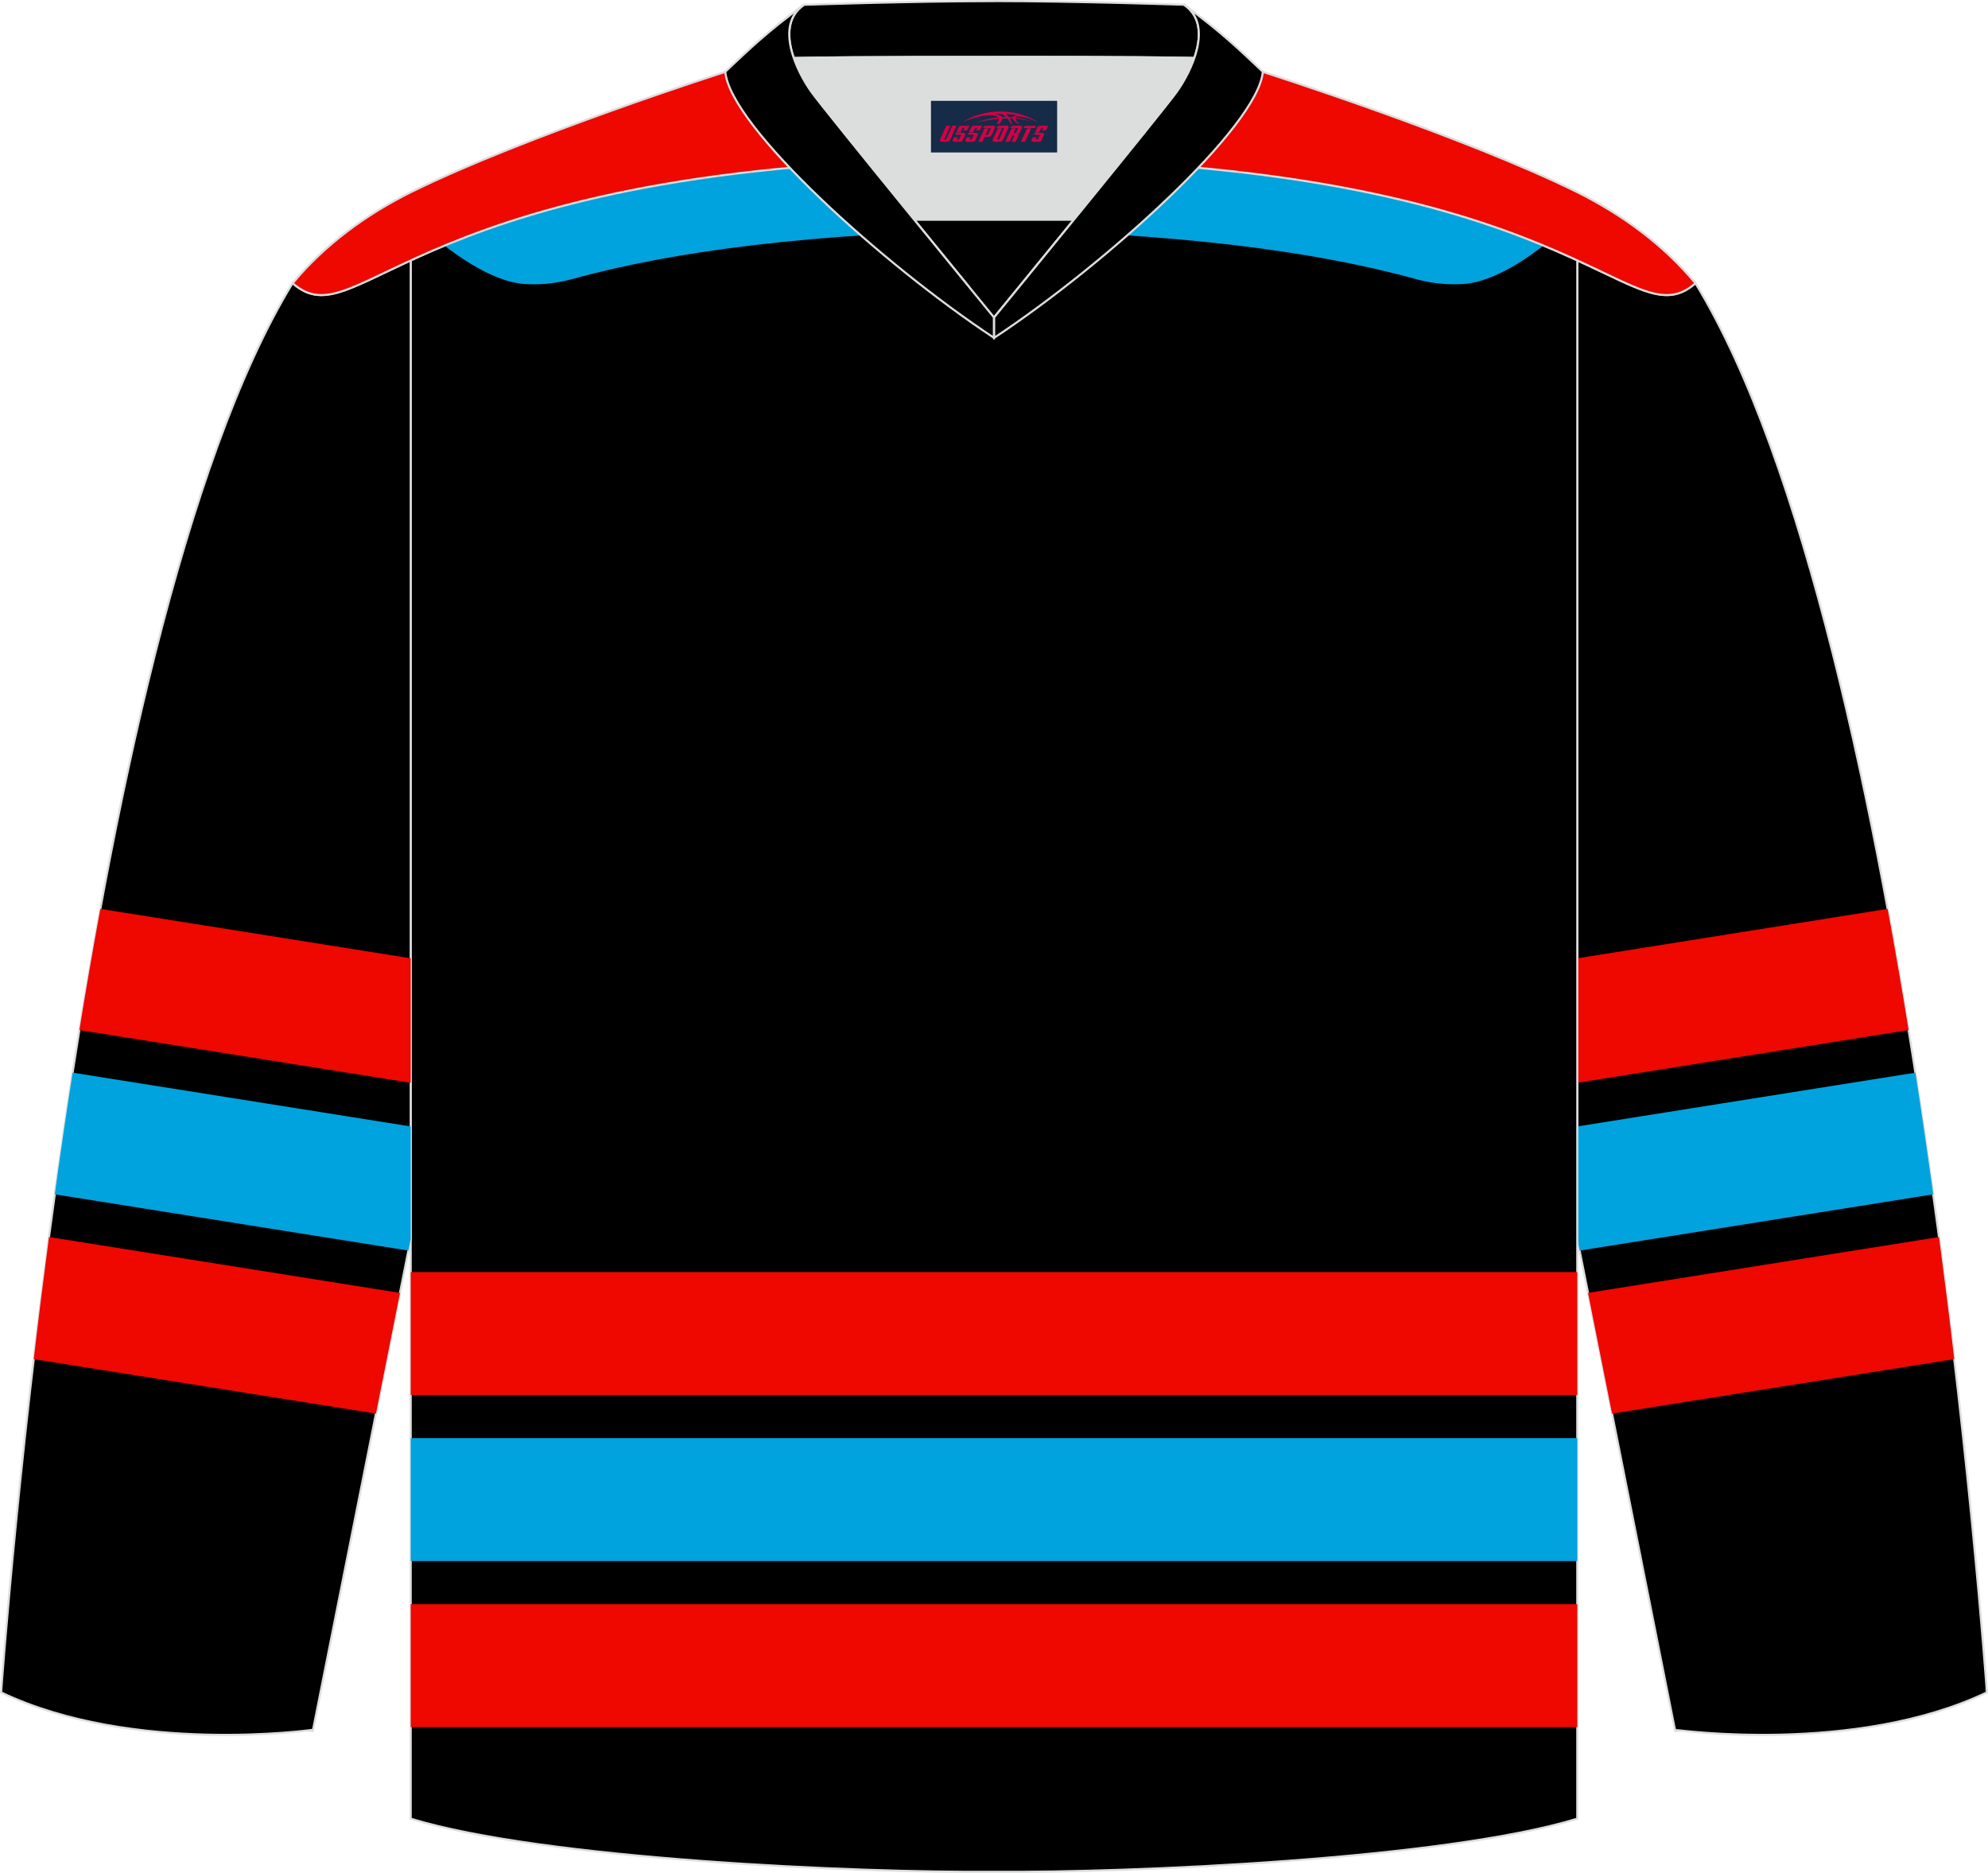
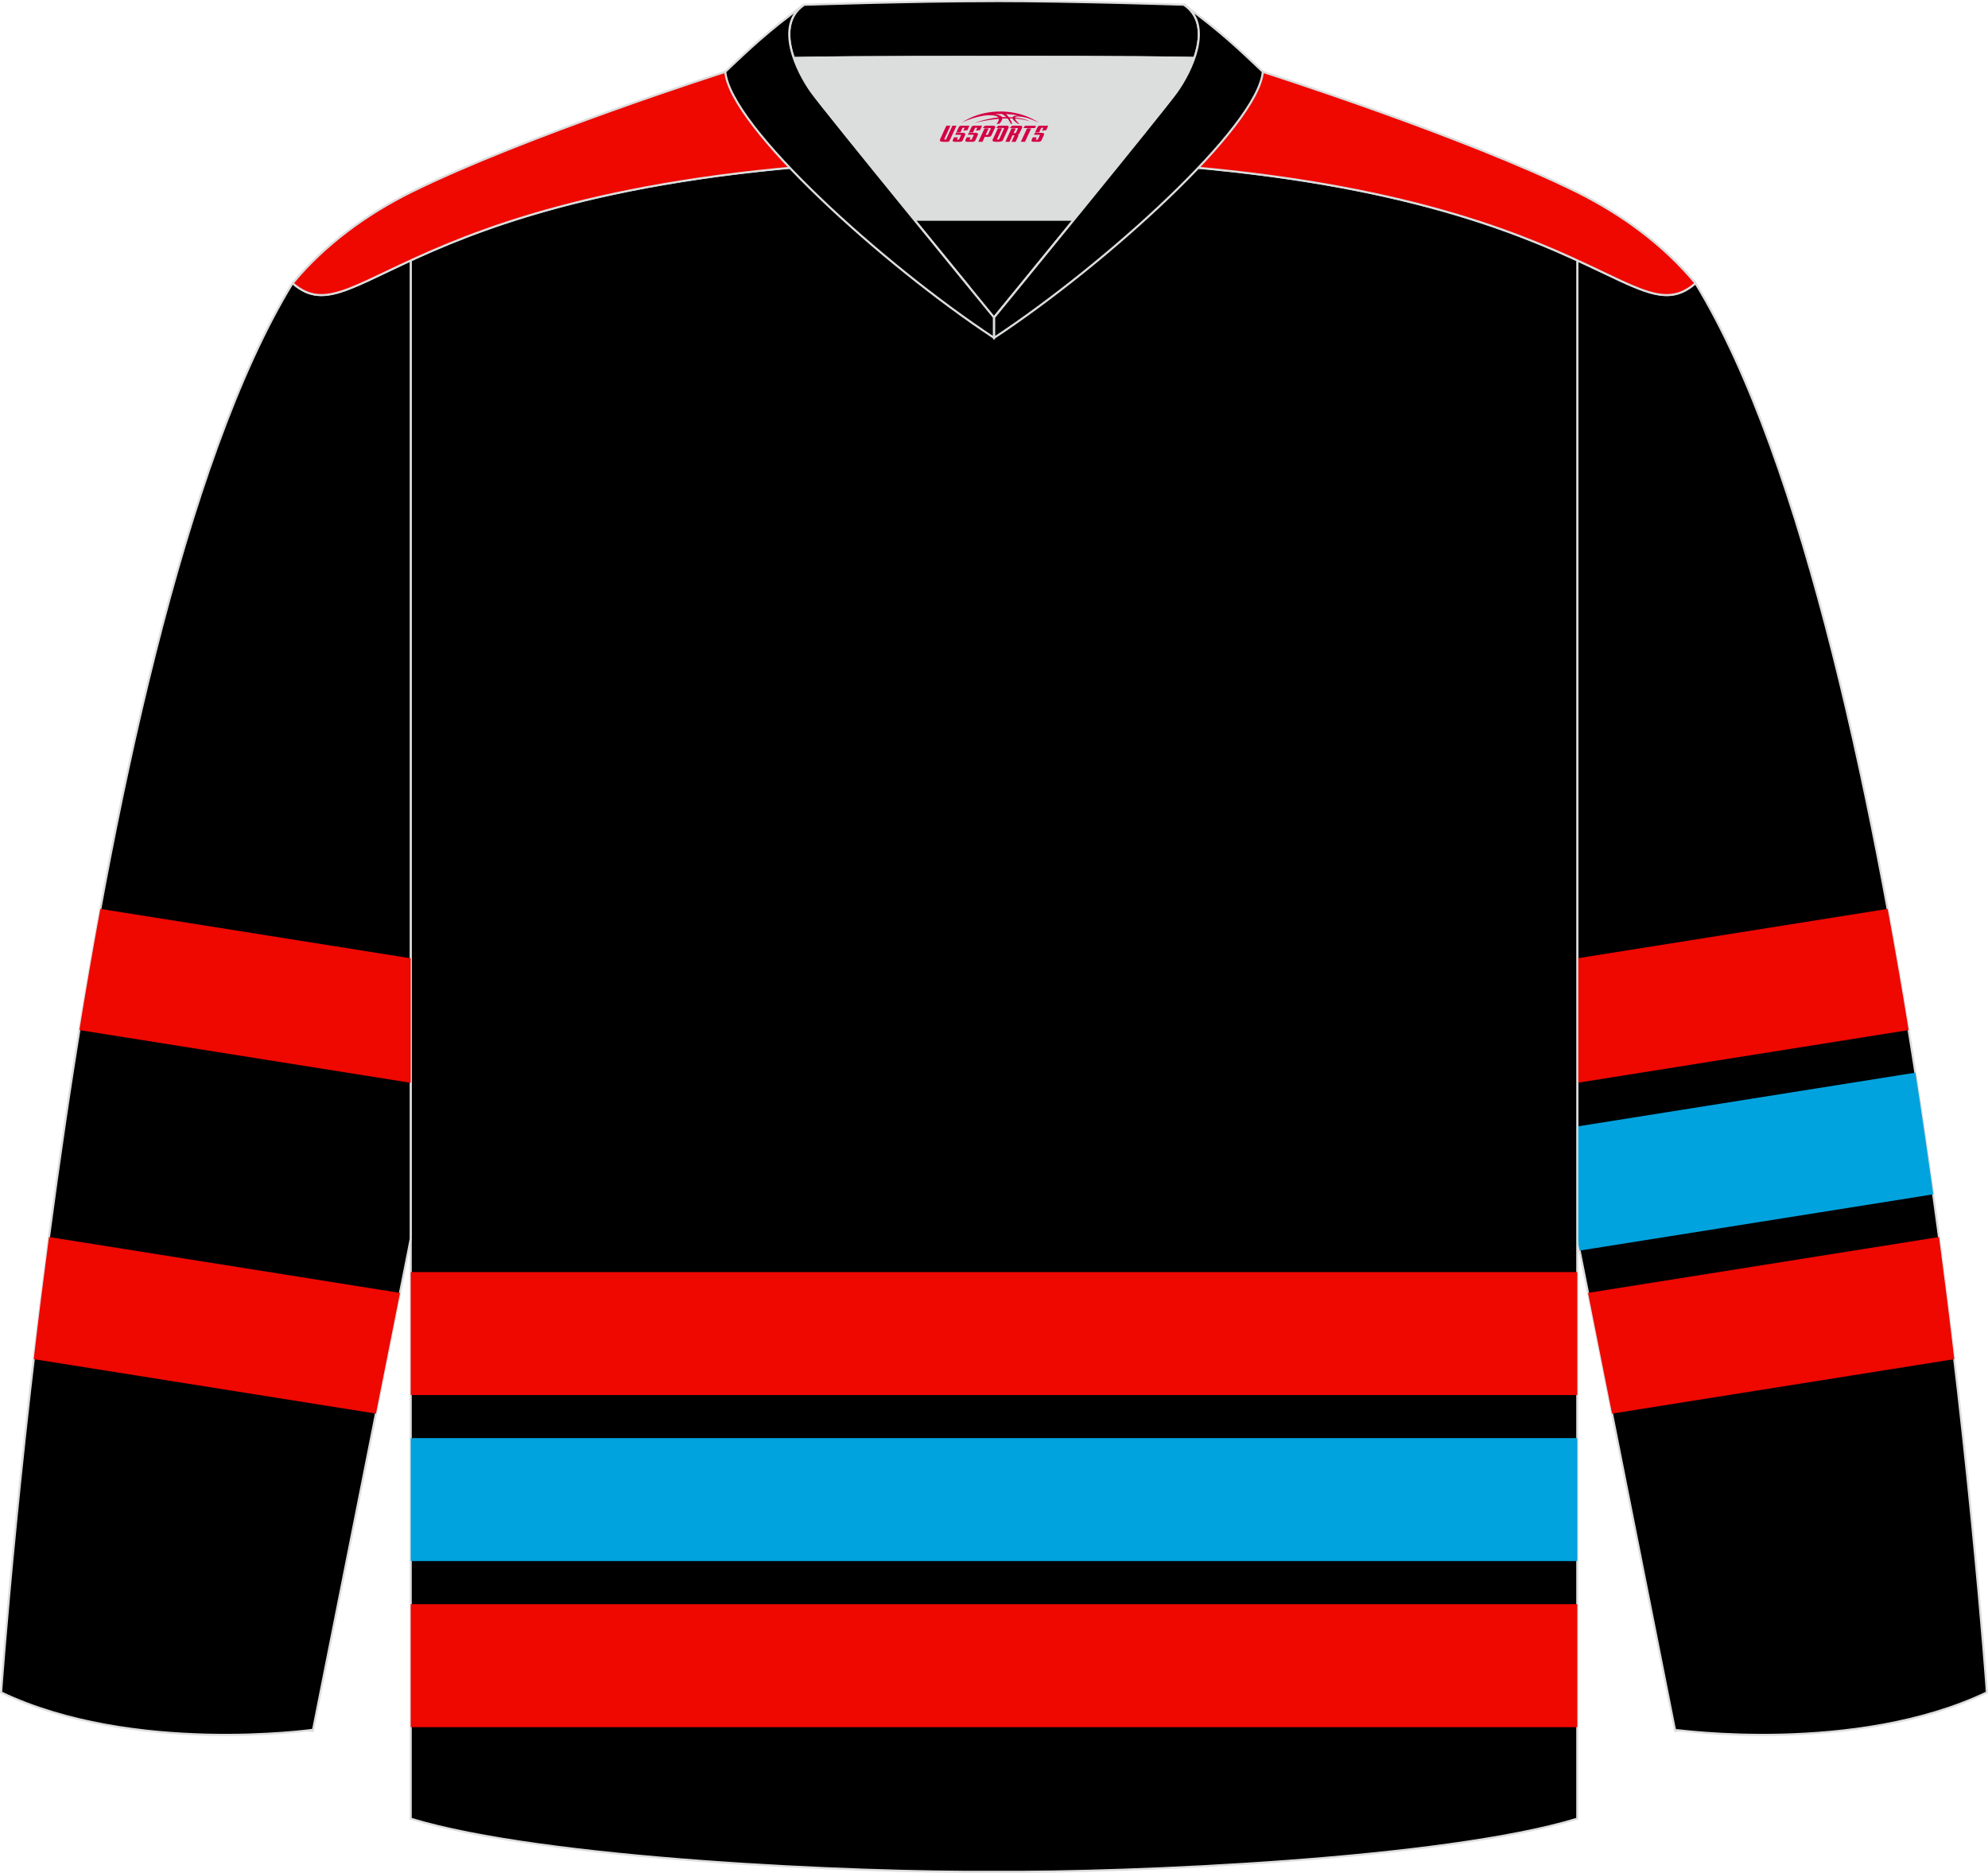
<svg xmlns="http://www.w3.org/2000/svg" version="1.1" id="图层_1" x="0px" y="0px" width="378.18px" height="356.23px" viewBox="0 0 378.18 356.23" enable-background="new 0 0 378.18 356.23" xml:space="preserve">
  <g>
    <path fill-rule="evenodd" clip-rule="evenodd" stroke="#DCDDDD" stroke-width="0.4" stroke-miterlimit="22.926" d="M377.97,321.9   c0,0-14.06-200.43-55.45-268.05l-0.03,0.02h-0.01c-5.46,4.75-10.24,1.25-22.43-4.37v186.14l18.58,93.37   C318.63,329.01,352.89,333.84,377.97,321.9z" />
    <g>
      <path fill-rule="evenodd" clip-rule="evenodd" fill="#EE0800" d="M359.09,172.87l-59.04,9.4v23.68l63.03-10.03    C361.84,188.28,360.51,180.57,359.09,172.87z" />
      <path fill-rule="evenodd" clip-rule="evenodd" fill="#00A3DE" d="M364.37,204.02l-64.31,10.23v21.39l0.44,2.22l67.27-10.7    C366.72,219.62,365.59,211.87,364.37,204.02z" />
      <path fill-rule="evenodd" clip-rule="evenodd" fill="#EE0800" d="M368.86,235.28l-66.77,10.63l4.57,22.96l65.1-10.36    C370.9,251.14,369.93,243.36,368.86,235.28z" />
    </g>
    <path fill-rule="evenodd" clip-rule="evenodd" stroke="#DCDDDD" stroke-width="0.4" stroke-miterlimit="22.926" d="M78.13,49.5   v296.42c25.5,7.76,84.99,10.3,110.96,10.1c25.97,0.2,85.46-2.34,110.96-10.1V49.5c-16.55-7.62-46.77-19.15-110.96-19.32   C124.89,30.35,94.68,41.88,78.13,49.5L78.13,49.5z" />
    <g>
      <g>
        <rect x="78.13" y="241.95" fill-rule="evenodd" clip-rule="evenodd" fill="#EE0800" width="221.92" height="23.39" />
        <rect x="78.13" y="273.53" fill-rule="evenodd" clip-rule="evenodd" fill="#00A3DE" width="221.92" height="23.39" />
        <rect x="78.13" y="305.12" fill-rule="evenodd" clip-rule="evenodd" fill="#EE0800" width="221.92" height="23.39" />
      </g>
-       <path fill-rule="evenodd" clip-rule="evenodd" fill="#00A3DE" d="M293.64,46.69c-2.31,1.83-9.21,6.91-15.15,7.32    c-2.47,0.17-5.65,0.03-9.04-0.9c-20.22-5.57-46.13-8.69-80.36-9.4c-34.23,0.72-60.14,3.83-80.36,9.4c-3.4,0.94-6.57,1.07-9.04,0.9    c-5.94-0.41-12.84-5.49-15.15-7.32c17.68-7.35,47.87-16.36,104.55-16.51C245.77,30.33,275.96,39.34,293.64,46.69L293.64,46.69z" />
    </g>
    <path fill-rule="evenodd" clip-rule="evenodd" stroke="#DCDDDD" stroke-width="0.4" stroke-miterlimit="22.926" d="M0.21,321.9   c0,0,14.06-200.43,55.45-268.05l0.03,0.02h0.01c5.46,4.75,10.24,1.25,22.43-4.37v186.14l-18.58,93.37   C59.55,329.01,25.29,333.84,0.21,321.9z" />
    <g>
      <path fill-rule="evenodd" clip-rule="evenodd" fill="#EE0800" d="M19.09,172.87l59.04,9.4v23.68L15.1,195.92    C16.34,188.28,17.67,180.57,19.09,172.87z" />
-       <path fill-rule="evenodd" clip-rule="evenodd" fill="#00A3DE" d="M13.82,204.02l64.31,10.23v21.39l-0.44,2.22l-67.27-10.7    C11.46,219.62,12.59,211.87,13.82,204.02z" />
      <path fill-rule="evenodd" clip-rule="evenodd" fill="#EE0800" d="M9.32,235.28l66.77,10.63l-4.57,22.96l-65.1-10.36    C7.28,251.14,8.25,243.36,9.32,235.28z" />
    </g>
    <path fill-rule="evenodd" clip-rule="evenodd" fill="#EE0800" stroke="#DCDDDD" stroke-width="0.4" stroke-miterlimit="22.926" d="   M189.92,19.97h-0.65h-0.35h-0.65l-0.68-0.01l0,0l-0.7-0.02l-0.72-0.02l-0.74-0.03l-0.76-0.04l-0.78-0.04l0,0l-0.8-0.05l0,0   l-0.81-0.05l0,0l-0.83-0.06l-0.85-0.06l-0.86-0.07l0,0l-0.87-0.07l-0.89-0.08l-0.9-0.08l0,0l-0.91-0.09l-0.92-0.09l-0.93-0.1   l-0.93-0.1l-0.94-0.1l-0.95-0.11l-0.95-0.11l-0.96-0.11l0,0l-0.96-0.11l-0.96-0.12l0,0l-0.96-0.12l0,0L165.75,18l0,0l-0.96-0.12   l0,0l-0.96-0.12l0,0l-0.96-0.13l-0.96-0.13l0,0l-0.95-0.13l-0.95-0.13l0,0l-0.94-0.13l-0.94-0.13l0,0l-0.93-0.13l0,0l-0.92-0.13   l-0.91-0.13l0,0l-0.9-0.13l-0.89-0.13l0,0l-0.88-0.13l-0.86-0.13l-0.85-0.13l-0.84-0.13l-0.82-0.13l-0.8-0.13l0,0l-0.79-0.13   l-0.77-0.13l-0.75-0.12l-0.73-0.12l-0.71-0.12l-0.68-0.12l-0.66-0.11l0,0l-0.64-0.11l-0.61-0.11l-0.59-0.11l-0.56-0.1l-0.53-0.1   l-0.5-0.09l-0.47-0.09l-0.44-0.09l-0.41-0.08l-0.38-0.08l-0.35-0.07c0,0-38.03,12.13-59.82,22.88   c-8.53,4.27-16.34,9.94-22.47,17.32c12.9,11.29,21.79-23.36,133.43-23.66c111.64,0.3,120.54,34.95,133.44,23.66   c-6.13-7.38-13.94-13.05-22.47-17.32c-21.79-10.75-59.82-22.88-59.82-22.88l-0.35,0.07l-0.38,0.08l-0.41,0.08l-0.44,0.09   l-0.47,0.09l-0.5,0.09l-0.53,0.1l-0.56,0.1l-0.59,0.11l-0.61,0.11l-0.64,0.11l0,0l-0.66,0.11l-0.68,0.12l-0.71,0.12l-0.73,0.12   l-0.75,0.12l-0.77,0.13l-0.79,0.13l0,0l-0.8,0.13l-0.82,0.13l-0.84,0.13l-0.85,0.13l-0.86,0.13l-0.88,0.13l0,0l-0.89,0.13   l-0.9,0.13l0,0l-0.91,0.13l-0.92,0.13l0,0l-0.93,0.13l0,0l-0.94,0.13l-0.94,0.13l0,0l-0.95,0.13l-0.95,0.13l0,0l-0.96,0.13   l-0.96,0.13l0,0l-0.96,0.12l0,0L212.43,18l0,0l-0.96,0.12l0,0l-0.96,0.12l0,0l-0.96,0.12l-0.96,0.11l0,0l-0.96,0.11l-0.95,0.11   l-0.95,0.11l-0.94,0.1l-0.93,0.1l-0.93,0.1l-0.92,0.09l-0.91,0.09l0,0l-0.9,0.08l-0.89,0.08l-0.87,0.07l0,0l-0.86,0.07l-0.85,0.06   l-0.83,0.06l0,0l-0.81,0.05l0,0l-0.8,0.05l0,0l-0.78,0.04l-0.76,0.04l-0.74,0.03l-0.72,0.02l-0.7,0.02l0,0L189.92,19.97z" />
    <path fill-rule="evenodd" clip-rule="evenodd" stroke="#DCDDDD" stroke-width="0.4" stroke-miterlimit="22.926" d="M152.94,0.91   c0,0,20.53-0.69,36-0.7V0.2c15.47,0,36.23,0.7,36.33,0.7l-0.01,0.01c3.42,2.32,3.23,6.39,1.94,10.11   c-11.89-0.24-34.91-0.19-37.93-0.19v0.01c0,0-25.53-0.07-38.27,0.19C149.72,7.31,149.52,3.23,152.94,0.91z" />
    <path fill-rule="evenodd" clip-rule="evenodd" fill="#DCDDDD" stroke="#DCDDDD" stroke-width="0.4" stroke-miterlimit="22.926" d="   M151,11.04c12.74-0.25,38.27-0.19,38.27-0.19v-0.01c3.02-0.01,26.01-0.05,37.91,0.19c-0.88,2.53-2.26,4.91-3.36,6.44   c-1.42,1.99-10.87,13.65-19.56,24.31h-30.35l0,0c-8.69-10.66-18.14-22.32-19.56-24.31C153.26,15.94,151.88,13.57,151,11.04z" />
    <path fill-rule="evenodd" clip-rule="evenodd" stroke="#DCDDDD" stroke-width="0.4" stroke-miterlimit="22.926" d="M173.92,41.79   h30.35c-7.9,9.7-15.17,18.58-15.17,18.58S181.82,51.49,173.92,41.79z" />
    <path fill-rule="evenodd" clip-rule="evenodd" stroke="#DCDDDD" stroke-width="0.4" stroke-miterlimit="5.759" d="M152.94,0.91   c-6.96,5.09-10.4,8.42-14.97,12.73c0.91,10.42,30.04,36.72,51.11,50.61v-3.89c0,0-32.02-39.09-34.73-42.89   C151.64,13.67,147.2,4.81,152.94,0.91z" />
    <path fill-rule="evenodd" clip-rule="evenodd" stroke="#DCDDDD" stroke-width="0.4" stroke-miterlimit="5.759" d="M225.26,0.91   c6.96,5.09,10.4,8.42,14.97,12.73c-0.91,10.42-30.04,36.72-51.11,50.61v-3.89c0,0,32.02-39.09,34.73-42.89   C226.56,13.67,231,4.81,225.26,0.91z" />
  </g>
  <g id="tag_logo">
-     <rect y="19.18" fill="#162B48" width="24" height="9.818" x="177.1" />
    <g>
      <path fill="#D30044" d="M193.06,22.37l0.005-0.011c0.131-0.311,1.085-0.262,2.351,0.071c0.715,0.24,1.44,0.54,2.193,0.9    c-0.218-0.147-0.447-0.289-0.682-0.42l0.011,0.005l-0.011-0.005c-1.478-0.845-3.218-1.418-5.1-1.62    c-1.282-0.115-1.658-0.082-2.411-0.055c-2.449,0.142-4.68,0.905-6.458,2.095c1.26-0.638,2.722-1.075,4.195-1.336    c1.467-0.18,2.476-0.033,2.771,0.344c-1.691,0.175-3.469,0.633-4.555,1.075c1.156-0.338,2.967-0.665,4.647-0.813    c0.016,0.251-0.115,0.567-0.415,0.96h0.475c0.376-0.382,0.584-0.725,0.595-1.004c0.333-0.022,0.66-0.033,0.971-0.033    C191.89,22.81,192.1,23.16,192.3,23.55h0.262c-0.125-0.344-0.295-0.687-0.518-1.036c0.207,0,0.393,0.005,0.567,0.011    c0.104,0.267,0.496,0.66,1.058,1.025h0.245c-0.442-0.365-0.753-0.753-0.835-1.004c1.047,0.065,1.696,0.224,2.885,0.513    C194.88,22.63,194.14,22.46,193.06,22.37z M190.62,22.28c-0.164-0.295-0.655-0.485-1.402-0.551    c0.464-0.033,0.922-0.055,1.364-0.055c0.311,0.147,0.589,0.344,0.84,0.589C191.16,22.26,190.89,22.27,190.62,22.28z M192.6,22.33c-0.224-0.016-0.458-0.027-0.715-0.044c-0.147-0.202-0.311-0.398-0.502-0.6c0.082,0,0.164,0.005,0.24,0.011    c0.72,0.033,1.429,0.125,2.138,0.273C193.09,21.93,192.71,22.09,192.6,22.33z" />
      <path fill="#D30044" d="M180.02,23.91L178.85,26.46C178.67,26.83,178.94,26.97,179.42,26.97l0.873,0.005    c0.115,0,0.251-0.049,0.327-0.175l1.342-2.891H181.18L179.96,26.54H179.79c-0.147,0-0.185-0.033-0.147-0.125l1.156-2.504H180.02L180.02,23.91z M181.88,25.26h1.271c0.36,0,0.584,0.125,0.442,0.425L183.12,26.72C183.02,26.94,182.75,26.97,182.52,26.97H181.6c-0.267,0-0.442-0.136-0.349-0.333l0.235-0.513h0.742L182.05,26.5C182.03,26.55,182.07,26.56,182.13,26.56h0.18    c0.082,0,0.125-0.016,0.147-0.071l0.376-0.813c0.011-0.022,0.011-0.044-0.055-0.044H181.71L181.88,25.26L181.88,25.26z M182.7,25.19h-0.78l0.475-1.025c0.098-0.218,0.338-0.256,0.578-0.256H184.42L184.03,24.75L183.25,24.87l0.262-0.562H183.22c-0.082,0-0.12,0.016-0.147,0.071L182.7,25.19L182.7,25.19z M184.29,25.26L184.12,25.63h1.069c0.06,0,0.06,0.016,0.049,0.044    L184.86,26.49C184.84,26.54,184.8,26.56,184.72,26.56H184.54c-0.055,0-0.104-0.011-0.082-0.06l0.175-0.376H183.89L183.66,26.64C183.56,26.83,183.74,26.97,184.01,26.97h0.916c0.24,0,0.502-0.033,0.605-0.251l0.475-1.031c0.142-0.3-0.082-0.425-0.442-0.425H184.29L184.29,25.26z M185.1,25.19l0.371-0.818c0.022-0.055,0.06-0.071,0.147-0.071h0.295L185.65,24.86l0.791-0.115l0.387-0.845H185.38c-0.24,0-0.48,0.038-0.578,0.256L184.33,25.19L185.1,25.19L185.1,25.19z M187.5,25.65h0.278c0.087,0,0.153-0.022,0.202-0.115    l0.496-1.075c0.033-0.076-0.011-0.12-0.125-0.12H186.95l0.431-0.431h1.522c0.355,0,0.485,0.153,0.393,0.355l-0.676,1.445    c-0.06,0.125-0.175,0.333-0.644,0.327l-0.649-0.005L186.89,26.97H186.11l1.178-2.558h0.785L187.5,25.65L187.5,25.65z     M190.09,26.46c-0.022,0.049-0.06,0.076-0.142,0.076h-0.191c-0.082,0-0.109-0.027-0.082-0.076l0.944-2.051h-0.785l-0.987,2.138    c-0.125,0.273,0.115,0.415,0.453,0.415h0.72c0.327,0,0.649-0.071,0.769-0.322l1.085-2.384c0.093-0.202-0.06-0.355-0.415-0.355    h-1.533l-0.431,0.431h1.38c0.115,0,0.164,0.033,0.131,0.104L190.09,26.46L190.09,26.46z M192.81,25.33h0.278    c0.087,0,0.158-0.022,0.202-0.115l0.344-0.753c0.033-0.076-0.011-0.12-0.125-0.12h-1.402l0.425-0.431h1.527    c0.355,0,0.485,0.153,0.393,0.355l-0.529,1.124c-0.044,0.093-0.147,0.18-0.393,0.18c0.224,0.011,0.256,0.158,0.175,0.327    l-0.496,1.075h-0.785l0.54-1.167c0.022-0.055-0.005-0.087-0.104-0.087h-0.235L192.04,26.97h-0.785l1.178-2.558h0.785L192.81,25.33L192.81,25.33z M195.38,24.42L194.2,26.97h0.785l1.184-2.558H195.38L195.38,24.42z M196.89,24.35l0.202-0.431h-2.1l-0.295,0.431    H196.89L196.89,24.35z M196.87,25.26h1.271c0.36,0,0.584,0.125,0.442,0.425l-0.475,1.031c-0.104,0.218-0.371,0.251-0.605,0.251    h-0.916c-0.267,0-0.442-0.136-0.349-0.333l0.235-0.513h0.742L197.04,26.5c-0.022,0.049,0.022,0.06,0.082,0.06h0.18    c0.082,0,0.125-0.016,0.147-0.071l0.376-0.813c0.011-0.022,0.011-0.044-0.049-0.044h-1.069L196.87,25.26L196.87,25.26z     M197.68,25.19H196.9l0.475-1.025c0.098-0.218,0.338-0.256,0.578-0.256h1.451l-0.387,0.845l-0.791,0.115l0.262-0.562h-0.295    c-0.082,0-0.12,0.016-0.147,0.071L197.68,25.19z" />
    </g>
  </g>
</svg>